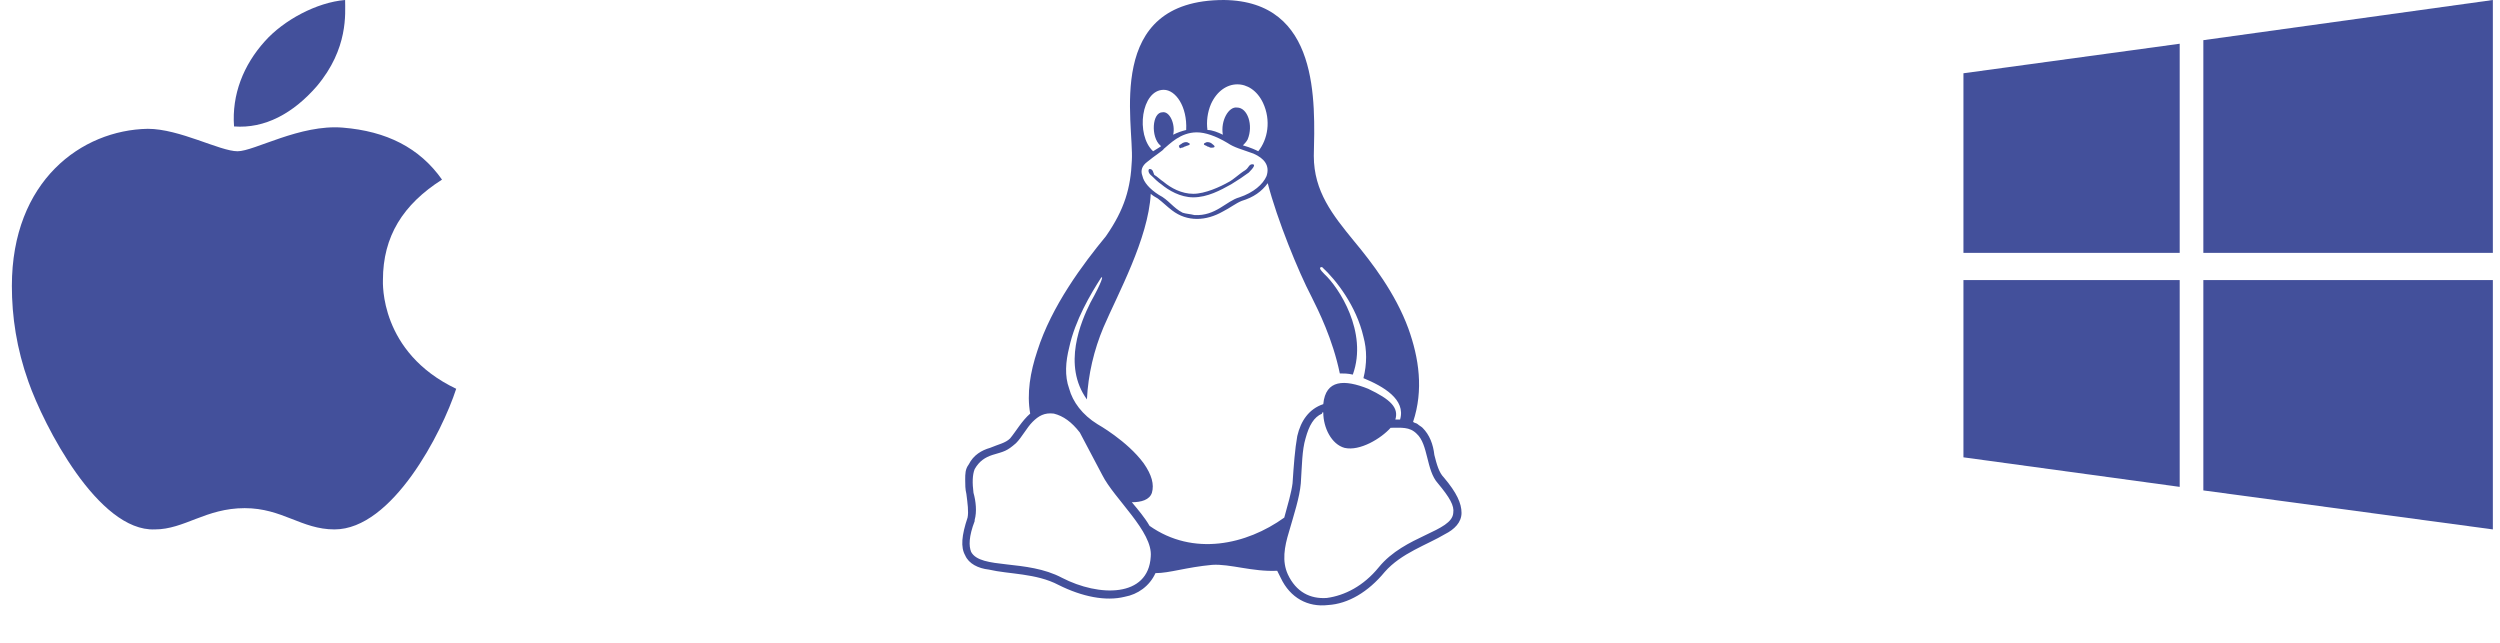
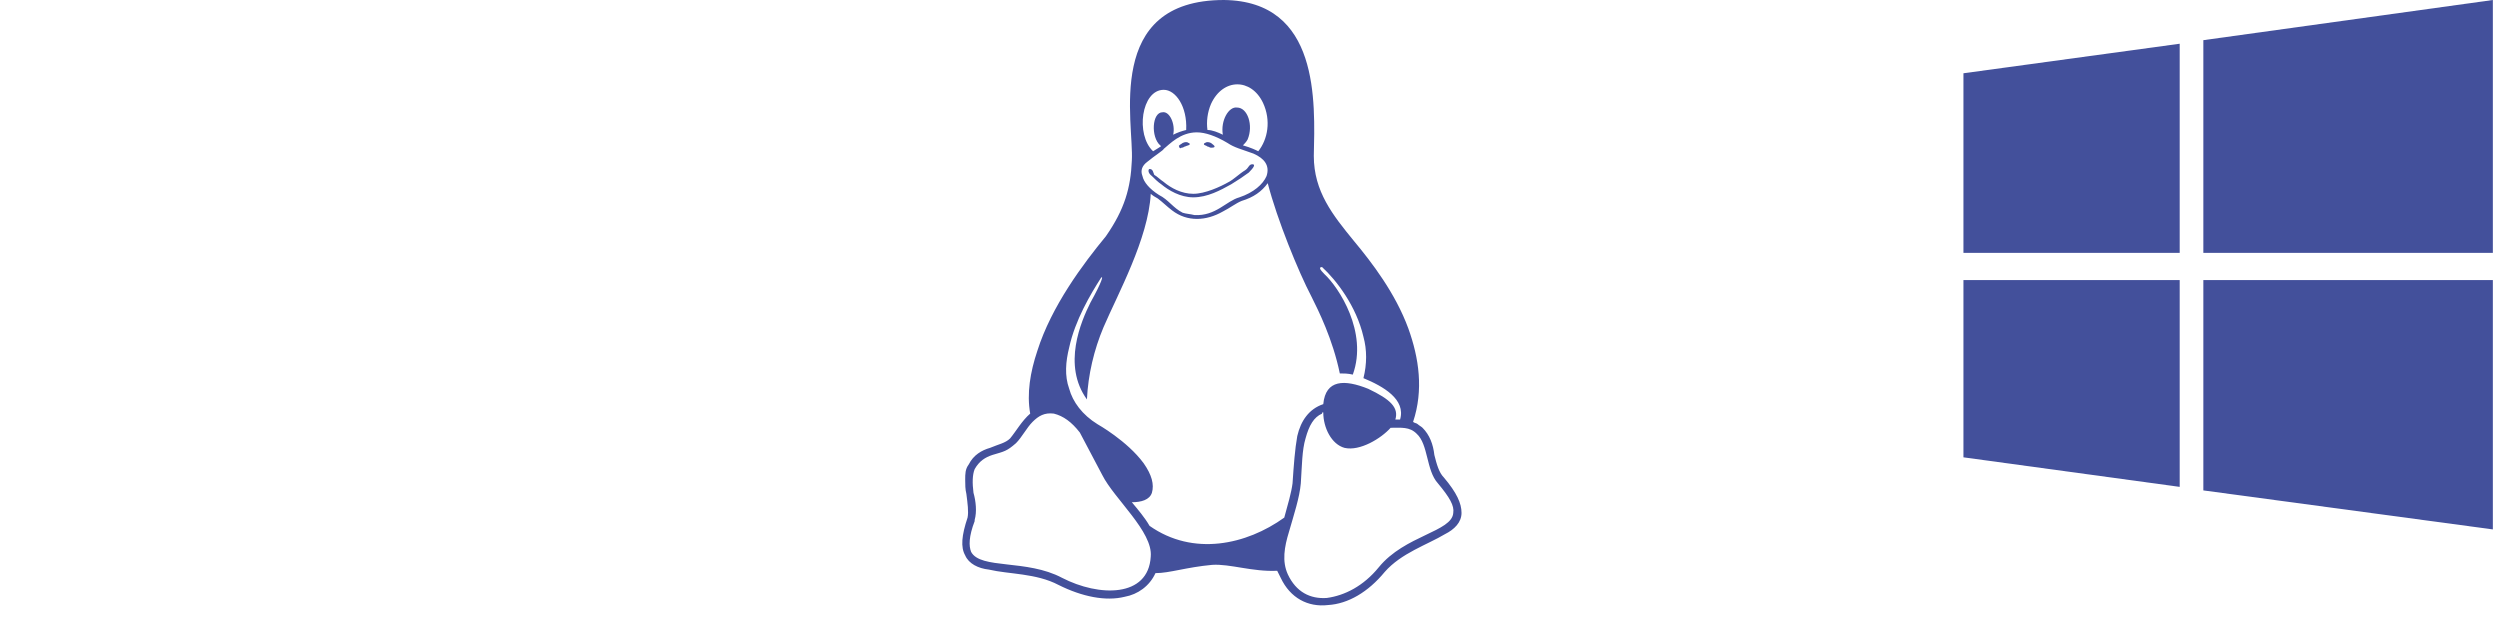
<svg xmlns="http://www.w3.org/2000/svg" width="175" height="45" viewBox="0 0 175 45" fill="none">
  <g clip-path="url(#clip0_1054_2798)">
    <path d="M26.805 19.605C26.805 19.77 26.557 24.651 31.934 27.215C30.941 30.276 27.467 37.059 23.414 37.059C21.098 37.059 19.774 35.57 17.127 35.57C14.397 35.57 12.908 37.059 10.84 37.059C6.87 37.224 3.065 29.779 1.989 26.719C1.162 24.403 0.831 22.169 0.831 20.018C0.831 12.656 5.712 9.099 10.344 9.017C12.577 9.017 15.39 10.588 16.631 10.588C17.789 10.588 21.015 8.686 23.993 8.934C27.053 9.182 29.369 10.34 30.941 12.573C28.212 14.311 26.805 16.544 26.805 19.605ZM22.173 6.039C20.519 7.941 18.533 9.017 16.383 8.851C16.217 6.618 17.044 4.55 18.533 2.895C19.857 1.406 22.173 0.165 24.158 0C24.158 0.91 24.406 3.392 22.173 6.039Z" fill="#43509B" />
  </g>
  <path d="M84.522 10.257C84.439 10.175 84.274 10.175 84.274 10.092C84.274 10.092 84.274 10.009 84.357 10.009C84.439 9.926 84.605 9.926 84.77 10.009C84.853 10.092 85.019 10.175 85.019 10.257C85.019 10.34 84.853 10.34 84.77 10.34C84.688 10.34 84.605 10.257 84.522 10.257ZM82.702 10.34C82.62 10.423 82.537 10.34 82.537 10.257C82.454 10.175 82.702 10.092 82.785 10.009C82.951 9.926 83.116 9.926 83.199 10.009C83.281 10.009 83.281 10.092 83.281 10.092C83.281 10.175 83.116 10.175 82.951 10.257C82.868 10.257 82.868 10.34 82.702 10.34ZM101.066 33.419C101.976 34.494 102.307 35.239 102.307 35.901C102.307 36.562 101.811 37.059 101.149 37.39C99.908 38.134 98.088 38.713 96.93 40.037C95.772 41.443 94.366 42.27 92.96 42.353C91.553 42.518 90.313 41.857 89.651 40.45C89.568 40.285 89.486 40.119 89.403 39.954C87.666 40.037 86.094 39.458 84.853 39.54C83.033 39.706 81.875 40.119 80.882 40.119C80.469 41.029 79.642 41.609 78.732 41.774C77.408 42.105 75.754 41.774 74.099 40.947C72.528 40.119 70.625 40.202 69.219 39.871C68.474 39.788 67.813 39.458 67.564 38.879C67.234 38.3 67.316 37.472 67.73 36.232C67.813 35.818 67.73 35.239 67.647 34.577C67.564 34.246 67.564 33.915 67.564 33.585C67.564 33.171 67.564 32.84 67.813 32.509C68.144 31.847 68.723 31.516 69.302 31.351C69.881 31.103 70.377 31.02 70.708 30.689C71.121 30.193 71.535 29.448 72.114 28.952C71.866 27.546 72.114 26.057 72.611 24.568C73.603 21.425 75.837 18.447 77.408 16.544C78.732 14.642 79.145 13.153 79.228 11.25C79.394 8.603 77.243 0 85.68 0C92.381 0.083 92.05 7.114 91.967 10.919C91.967 13.401 93.291 15.055 94.78 16.875C96.02 18.364 97.675 20.515 98.585 22.996C99.329 25.064 99.66 27.298 98.916 29.531C98.999 29.614 99.164 29.614 99.246 29.697C99.329 29.779 99.495 29.862 99.577 29.945C100.074 30.441 100.322 31.103 100.405 31.847C100.57 32.509 100.735 33.088 101.066 33.419ZM84.77 7.279C84.522 7.858 84.439 8.52 84.522 9.099C84.853 9.099 85.267 9.265 85.598 9.43C85.432 8.438 86.011 7.445 86.59 7.528C87.335 7.528 87.748 8.768 87.335 9.761C87.252 9.926 87.087 10.092 87.004 10.175C87.583 10.34 87.914 10.505 88.079 10.588C88.741 9.761 88.989 8.438 88.41 7.197C87.583 5.46 85.598 5.46 84.77 7.279ZM81.462 6.287C79.89 6.287 79.476 9.43 80.717 10.588C81.379 10.175 81.296 10.257 81.213 10.175C80.552 9.596 80.634 7.858 81.379 7.858C81.875 7.776 82.289 8.686 82.123 9.43C82.454 9.265 82.702 9.182 83.033 9.099C83.116 7.445 82.289 6.287 81.462 6.287ZM80.303 11.333C79.973 11.581 79.807 11.912 79.973 12.325C80.055 12.739 80.469 13.235 81.131 13.649C81.793 13.98 82.123 14.559 82.785 14.89C83.033 14.972 83.281 14.972 83.612 15.055C85.101 15.138 85.846 14.062 86.756 13.814C87.748 13.483 88.41 12.904 88.658 12.325C88.906 11.581 88.493 11.085 87.748 10.754C86.838 10.423 86.425 10.34 85.928 10.009C85.101 9.513 84.357 9.265 83.778 9.265C82.62 9.265 81.875 10.092 81.462 10.423C81.462 10.505 80.8 10.919 80.303 11.333ZM80.552 38.962C80.717 37.224 77.987 34.908 77.16 33.254L75.588 30.276C75.009 29.531 74.43 29.118 73.769 28.952C73.107 28.869 72.693 29.118 72.28 29.531C71.866 29.945 71.535 30.607 71.121 31.02C70.46 31.599 70.294 31.599 69.467 31.847C68.971 32.013 68.557 32.261 68.226 32.84C68.061 33.254 68.061 33.833 68.144 34.494C68.309 35.074 68.392 35.818 68.226 36.397V36.48C67.813 37.555 67.813 38.217 67.978 38.631C68.64 39.871 71.866 39.127 74.348 40.45C76.912 41.774 80.386 41.857 80.552 38.962ZM80.469 36.81C83.53 38.962 87.252 38.134 89.899 36.232C90.147 35.322 90.395 34.494 90.478 33.833C90.561 32.592 90.644 31.434 90.809 30.524C91.057 29.448 91.636 28.621 92.629 28.29C92.794 26.553 94.118 26.553 95.772 27.215C97.344 27.96 97.923 28.538 97.675 29.366C97.757 29.366 97.84 29.366 98.006 29.366C98.419 27.96 96.847 27.05 95.441 26.471C95.69 25.478 95.69 24.485 95.441 23.575C94.945 21.425 93.539 19.605 92.546 18.695C92.298 18.695 92.381 18.86 92.712 19.191C93.704 20.101 95.772 23.244 94.697 26.222C94.366 26.14 94.035 26.14 93.787 26.14C93.291 23.741 92.298 21.756 91.802 20.763C90.892 19.026 89.403 15.386 88.741 12.822C88.327 13.401 87.748 13.814 86.921 14.062C86.507 14.228 86.094 14.559 85.598 14.807C84.439 15.469 83.116 15.552 82.041 14.724C81.71 14.476 81.379 14.145 81.048 13.897C80.882 13.814 80.634 13.649 80.552 13.566C80.386 16.71 78.236 20.597 77.243 22.914C76.581 24.485 76.168 26.222 76.085 27.96C74.348 25.561 75.671 22.5 76.333 21.177C77.16 19.688 77.243 19.274 77.077 19.439C76.333 20.597 75.257 22.417 74.844 24.32C74.596 25.312 74.513 26.305 74.844 27.215C75.092 28.125 75.754 29.035 76.829 29.697C76.829 29.697 78.897 30.855 80.055 32.426C80.634 33.254 80.8 33.915 80.634 34.494C80.469 34.991 79.89 35.156 79.228 35.156C79.642 35.653 80.138 36.232 80.469 36.81ZM101.728 35.901C101.811 35.404 101.48 34.825 100.653 33.833C99.825 32.923 99.991 31.103 99.164 30.359C98.668 29.862 98.088 29.945 97.344 29.945C96.682 30.689 95.193 31.599 94.118 31.351C93.208 31.103 92.629 29.945 92.629 28.869C92.546 28.869 92.546 28.869 92.546 28.952C91.967 29.2 91.636 29.779 91.388 30.689C91.14 31.516 91.14 32.592 91.057 33.833C90.974 34.825 90.561 36.066 90.23 37.224C89.899 38.3 89.734 39.292 90.147 40.202C90.726 41.443 91.719 41.94 92.877 41.857C94.118 41.691 95.441 41.029 96.517 39.706C98.337 37.472 101.646 37.224 101.728 35.901ZM80.634 12.325C80.303 12.077 80.386 11.829 80.469 11.829C80.717 11.829 80.717 12.077 80.8 12.243C80.965 12.325 81.213 12.573 81.462 12.739C81.958 13.153 82.702 13.566 83.53 13.566C84.357 13.566 85.432 13.07 86.011 12.739C86.342 12.573 86.756 12.16 87.169 11.912C87.418 11.746 87.418 11.498 87.666 11.498C87.914 11.498 87.748 11.746 87.418 12.077C87.087 12.325 86.59 12.656 86.177 12.904C85.432 13.318 84.522 13.814 83.53 13.814C82.62 13.814 81.793 13.318 81.296 12.904C81.048 12.739 80.8 12.491 80.634 12.325Z" fill="#43509B" />
  <g clip-path="url(#clip1_1054_2798)">
    <path d="M137.441 5.129V17.702H152.579V3.061L137.441 5.129ZM137.441 32.013V19.605H152.579V34.081L137.441 32.013ZM154.234 34.329V19.605H174.5V37.059L154.234 34.329ZM154.234 2.812L174.5 0V17.702H154.234V2.812Z" fill="#43509B" />
  </g>
  <defs>
    <clipPath id="clip0_1054_2798">
-       <rect width="31.765" height="39.706" fill="white" transform="translate(0.5)" />
-     </clipPath>
+       </clipPath>
    <clipPath id="clip1_1054_2798">
      <rect width="37.059" height="37.059" fill="white" transform="translate(137.441)" />
    </clipPath>
  </defs>
</svg>